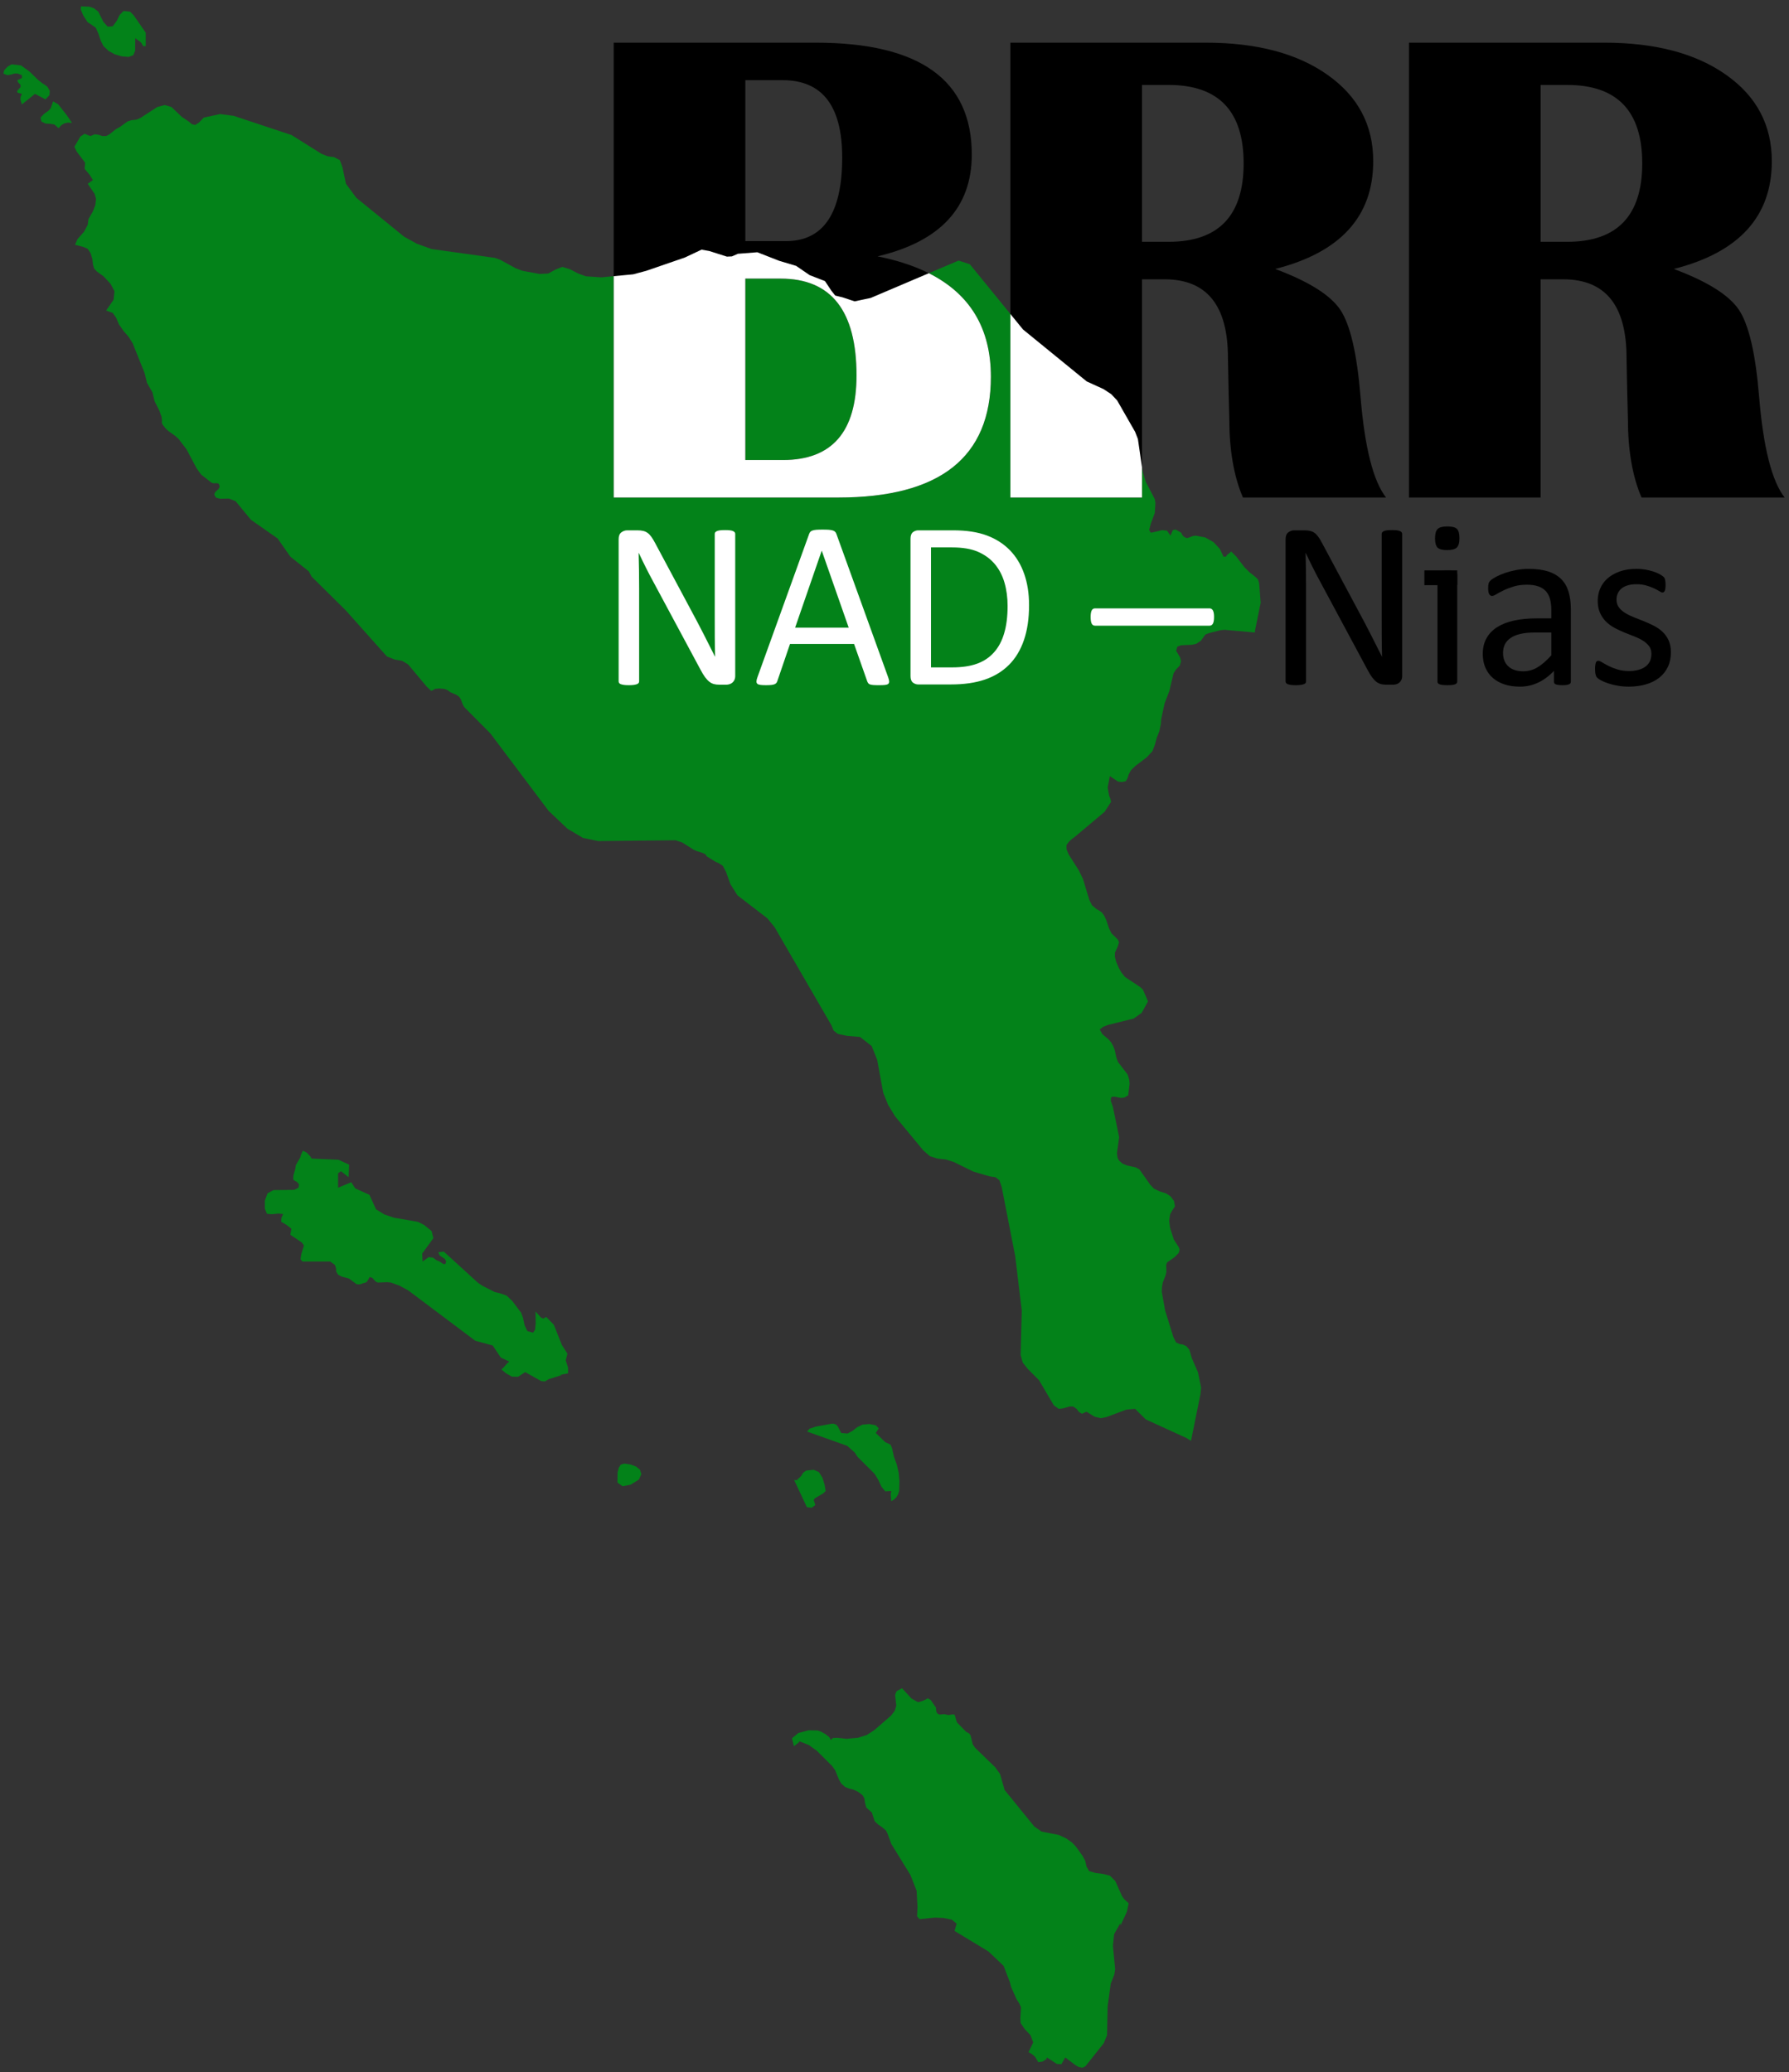
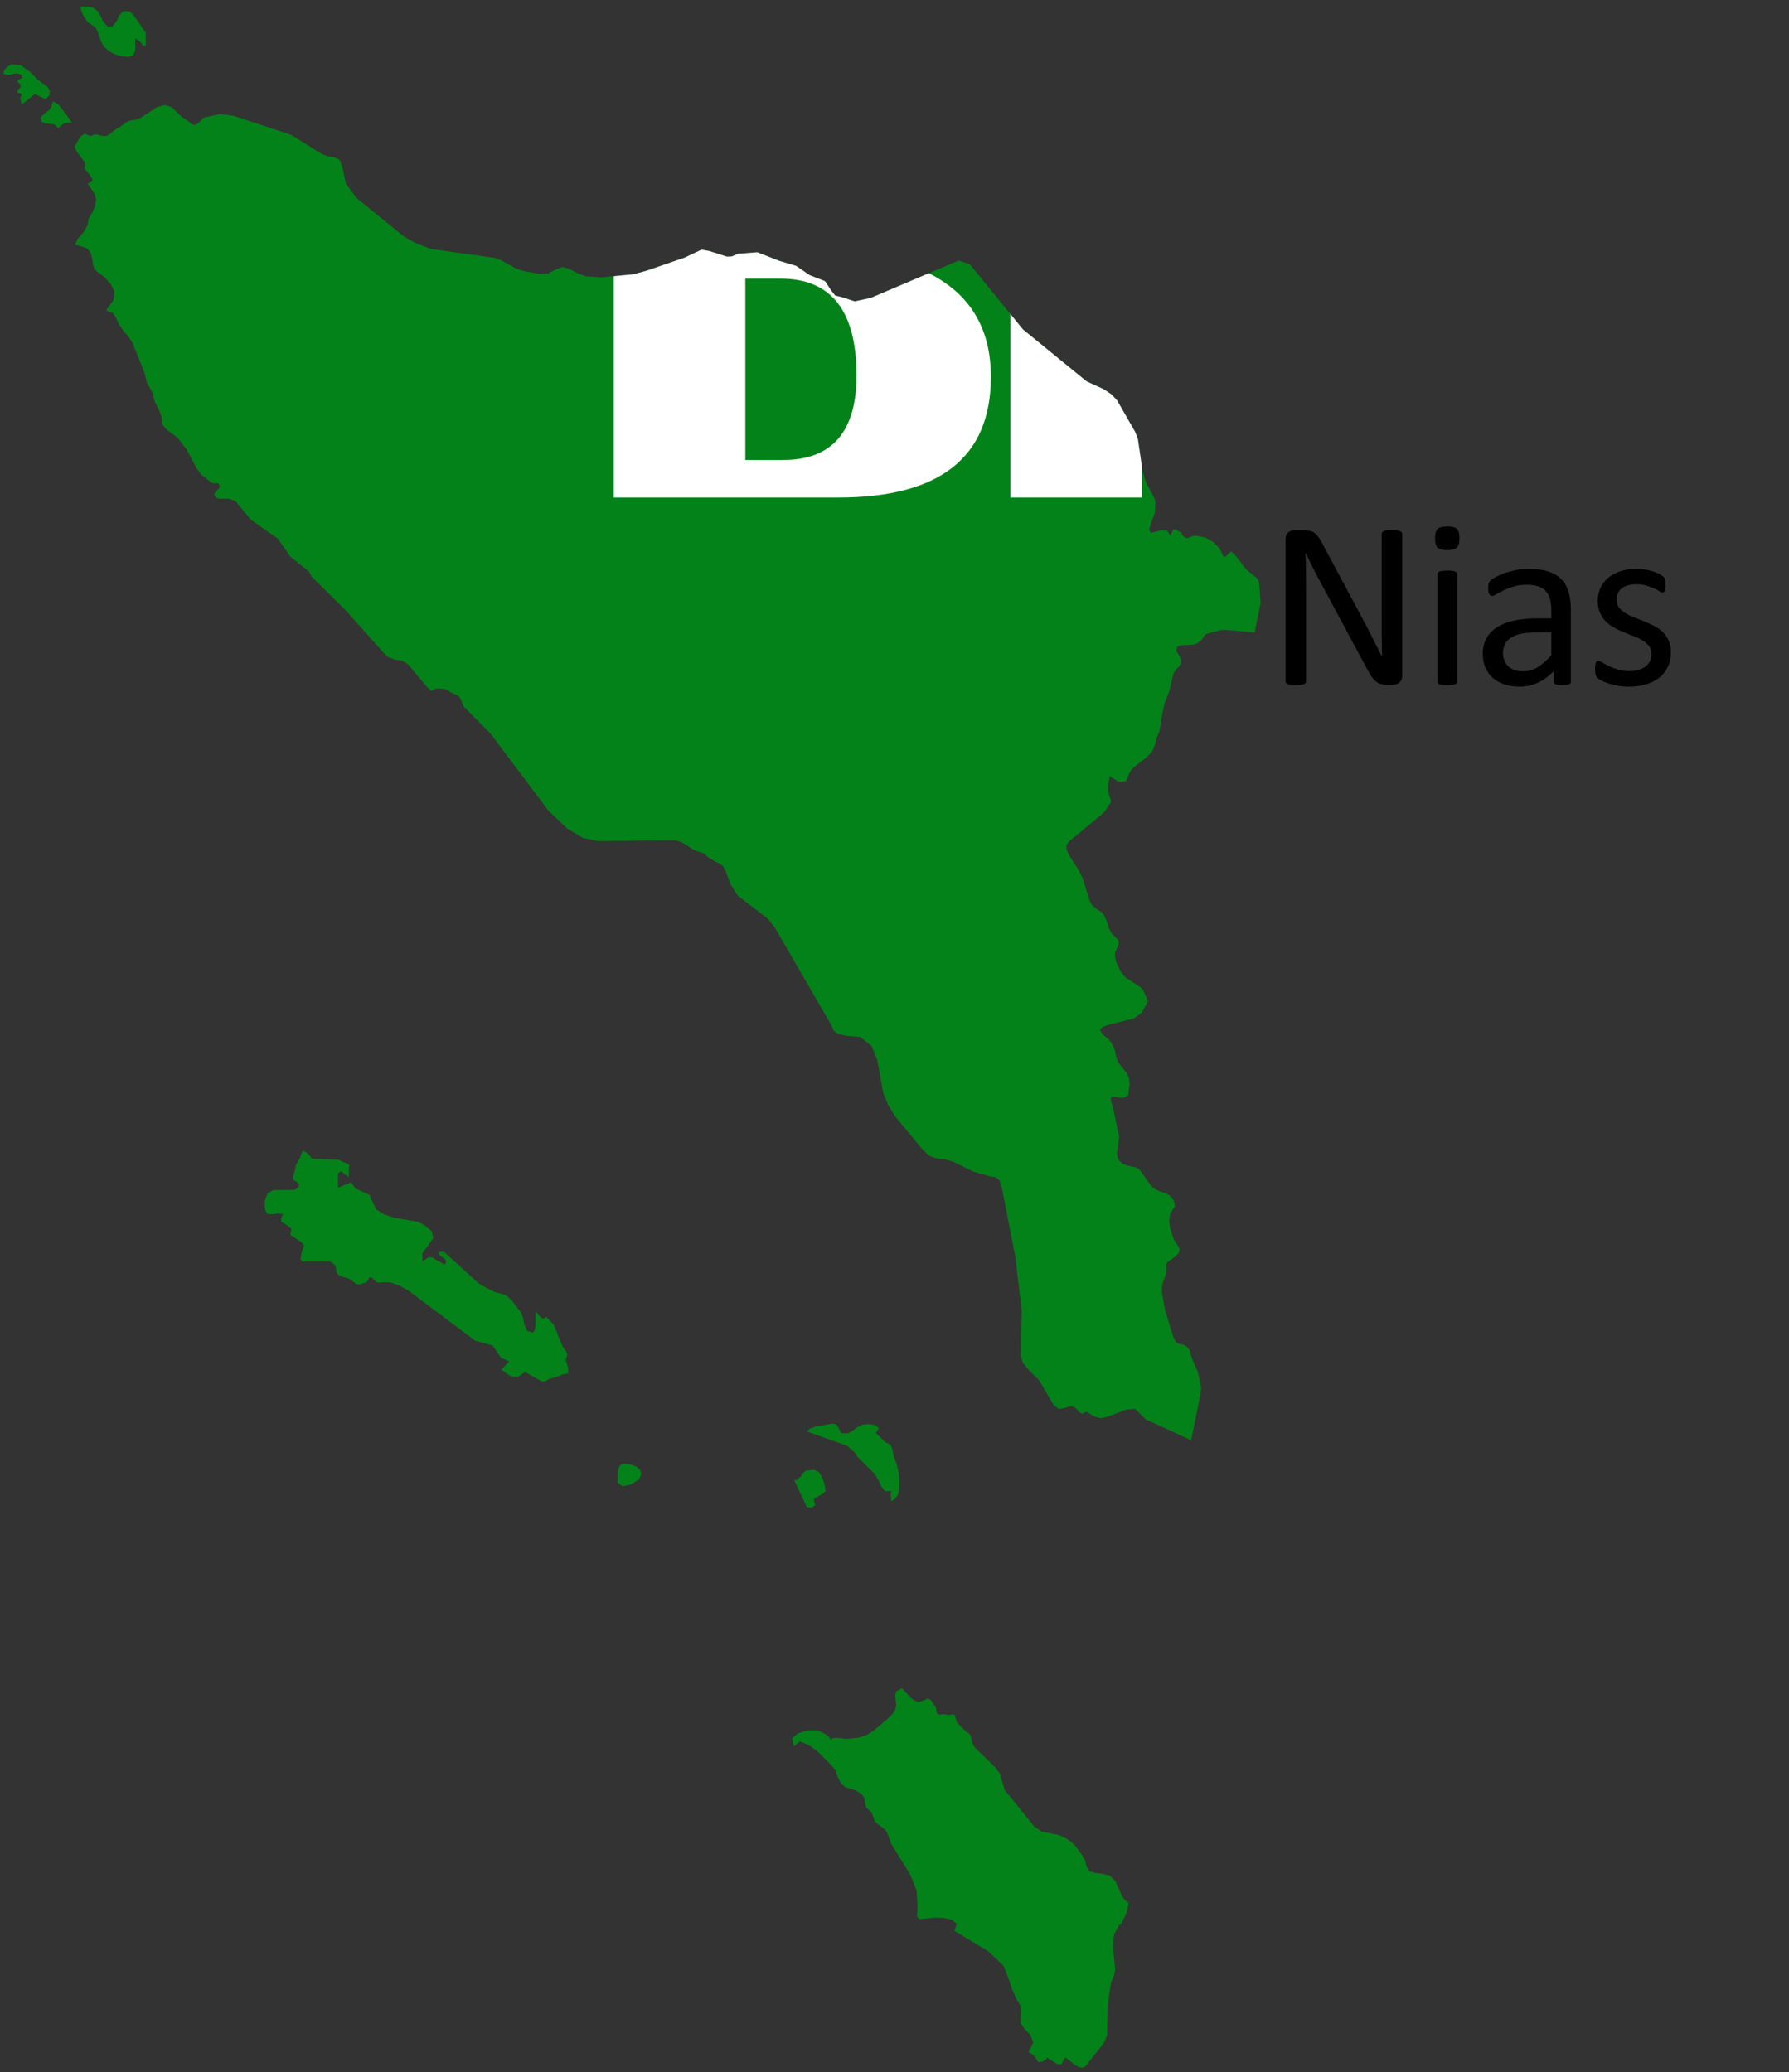
<svg xmlns="http://www.w3.org/2000/svg" xml:space="preserve" width="164mm" height="190mm" version="1.1" style="shape-rendering:geometricPrecision; text-rendering:geometricPrecision; image-rendering:optimizeQuality; fill-rule:evenodd; clip-rule:evenodd" viewBox="0 0 16400 19000">
  <rect x="0" y="0" width="16400" height="19000" fill="#333333" stroke="none" />
  <defs>
    <style type="text/css">
   
    .fil4 {fill:black}
    .fil2 {fill:white}
    .fil1 {fill:black;fill-rule:nonzero}
    .fil0 {fill:#038219;fill-rule:nonzero}
    .fil3 {fill:white;fill-rule:nonzero}
   
  </style>
  </defs>
  <g id="Layer_x0020_1">
    <path class="fil0" d="M10308.85 17415.84l37.84 35.08 -16.99 79.26 -58.72 125.85 0 -23.63 -57.64 101.16 -10.94 107.91 20.4 213.04 -7.74 49.9 -32.75 83.43 -28.31 207.35 -5.52 265.36 -30.73 73.8 -166.08 209.1 -27.49 14.62 -35.49 -6.12 -31.62 -18.39 -91.83 -69.38 -35.55 62.2 -41.9 -2.86 -91.17 -59.34 -4.04 15.52 -35.05 22.35 -39.54 5.9 -28.13 -47.93 -20.1 -18.61 -23.15 -16.01 -18.07 -9.38 42.98 -89.37 -24.91 -66.51 -52.5 -55.41 -37.93 -55.8 -2.46 -44.52 5.96 -99.16 -16.41 -37.63 -24.07 -36.11 -51.63 -116.92 -9.45 -39.66 -58.52 -151.07 -138.89 -131.57 -310.31 -188.1 19.43 -66.11 -44.12 -36.79 -77.38 -15.95 -78.71 -3.28 -139.89 14.21 -23.03 -25.37 4.16 -85.17 -8.06 -150.01 -56.86 -144.48 -175.62 -285.48 -33.54 -92.41 -14 -28.05 -33.27 -29.55 -38.86 -26.69 -32.57 -31.09 -25.57 -79.49 -51.03 -45.11 -11.47 -41.78 -6.58 -43.56 -15.83 -27.63 -23.52 -18.8 -26.31 -17.31 -35.94 -16.18 -36.11 -8.59 -37.05 -13.96 -37.26 -33.31 -20.28 -35.28 -34.82 -85.15 -27.25 -38.51 -140.24 -140.33 -74.61 -53.44 -88.01 -34.81 0 8.12 -48.2 37.88 -17.47 -72.71 59.11 -49.02 93.45 -24.33 83.47 1.74 31.29 11.87 39.53 21.89 35 27.13 14.64 26.49 17.27 -18.35 41.33 -1.8 86.03 9.16 105.86 -10.04 77.39 -24.51 68.84 -44.26 154.04 -133.3 34.13 -44.26 14.46 -47.72 -10.74 -97.87 12.92 -34.55 50.5 -27.39 87.21 94.83 60.32 33.89 55.9 -18.12 32.66 -18.19 26.66 15.35 48.18 69.16 3.42 37.63 9.63 17.31 19.7 9.88 44.64 -3.98 36.79 8.32 39.86 -6.34 16.38 3.04 5.16 12.29 12.97 46.85 5.94 13.15 83.49 85.61 25.69 12.88 13.9 18.39 19.23 81.49 22.29 32.57 184.26 178.68 44.44 61.95 41.59 146.03 271.62 334.56 67.18 47.05 157.38 30.91 67.76 31.07 55.28 39.18 35.4 37.67 59.1 82.31 26.05 48.2 10.62 49.9 24.13 42.89 58.14 17.33 70.56 8.98 62.03 15.33 49.57 49.89 62.51 139.71 22.16 29.29zm-9117.41 -17309.43l33.52 33.27 111.04 160.05 0 123.27 -24.15 0 -12.03 -23.21 -13.78 -16.39 -46.5 -33.09 -0.56 114.94 -17.18 40.96 -42.52 15.76 -63.54 -5.46 -62 -17.74 -56.78 -30.66 -48.22 -45.11 -25.03 -49.66 -21.47 -64.42 -24.95 -55.6 -74.9 -50.78 -38.42 -58.9 -24.63 -58.64 3.71 -26.93 76.02 3.48 41.04 13.77 40.47 31.09 46.42 92.67 40.15 45.74 46.74 -4.17 35.85 -48.83 26.95 -54.5 35.37 -36.38 59.38 5.47zm-798.6 655.31l41.28 33.51 22.4 38.05 -3.48 39.42 -36.19 38.53 -96.31 -50.58 -119.91 96.82 -13.52 -45.56 0.86 -19.93 12.66 -31.33 -36.67 -9.38 -8.62 -12.02 11.16 -16.89 21.97 -23.21 -0.5 -22.79 -21.47 -19.9 -8.24 -19.49 42.37 -21.43 0 -26.49 -41.89 -15.76 -29.85 1.5 -26.93 8.74 -33.89 5.52 -36.68 -13.6 6.83 -31.09 31.91 -33.51 36.11 -20.79 85.83 9.44 79.63 57.78 75.47 73.55 69.68 55.16 -24.01 -24.27zm219.14 294.48l48.16 70.51 -37.3 -2.66 -32.15 6.82 -28.61 17.07 -24.77 27.13 -38.59 -33.46 -40.46 -6.84 -40.47 -1.98 -37.91 -18.13 -8.51 -35.93 31.78 -34.13 41.33 -29.79 20.61 -22.33 21.28 -63.06 46.72 26.49 78.89 100.29zm4589.61 11355.79l-15.59 60.64 21.49 67.02 0 52.32 -79.89 14.65 25.69 0 -123.93 38.97 -34.33 20.35 -33.63 -2.86 -147.07 -82.53 -65.43 42.93 -56.78 -1.54 -49.89 -28.25 -46.5 -37.41 18.37 -16 34.39 -39.42 19.49 -16.62 -77.39 -37.24 -73.99 -110.54 -159.49 -43.13 -614.22 -461.31 -81.13 -44.43 -78.95 -28.25 -32.63 -3.28 -87.75 3.28 -19.31 -9.43 -30.67 -33.71 -24.07 -7.26 -13.52 25.21 -11.49 17.31 -10.3 7.88 -26.69 6.76 -26.63 10.3 -30.09 -1.54 -70.38 -51.89 -68.15 -18.79 -31.89 -16.89 -17.19 -28.67 -1.5 -30.23 -10.6 -30.65 -43.02 -31.11 -253.83 0 -18.36 -20.97 7.44 -47.71 24.07 -78.21 -18.99 -27.37 -105.49 -70.93 9.24 -55.8 -45 -35.25 -47.97 -28.23 1.74 -35.27 15.46 -35.91 -43.01 -4.17 -62.19 6.15 -43.13 -4.41 -18.87 -46.85 0 -73.37 24.25 -66.96 54.06 -29.55 189.85 -2.22 39.85 -19.69 5.14 -30.65 -17.18 -20.79 -23.77 -13.78 -12.41 -9.25 1.55 -37.61 17.68 -61.12 4.9 -33.71 40.48 -70.51 7.7 -27.11 16.39 -34.81 35.23 17.51 33.51 35.67 10.94 18.81 246.45 10.98 98.18 45.11 -5.17 114.95 -69.2 -54.56 -27.61 18.44 0.38 132.43 120.46 -50.32 36.98 56.66 129.72 58.7 60.44 132.63 76.03 47.12 88.37 30.21 219.14 37.67 57.36 28.69 68.82 56.22 16.13 65.04 -102.46 140.75 3.48 73.35 55.92 -40.27 39.1 4.42 30.59 22.53 30.71 13.32 32.09 21.73 19.93 2.36 8.18 -24.09 -11.78 -23.21 -48.9 -33.69 -11.54 -28.49 50.19 -5.64 310.69 283.74 41.22 28.67 115.92 58.9 47.6 10.92 60.34 21.05 51.56 49.28 81.86 108.36 16.81 45.73 13.79 66.35 26.06 55.6 52.5 14.9 18.07 -27.13 5.96 -55.6 -1.68 -111.9 49.96 56.04 23.15 9.45 25.07 -15.15 69.7 71.19 73.67 185.62 51.14 80.37zm2992.94 943.65l26.92 73.53 16.89 73.99 7 78.82 -2.72 88.94 -9.68 30.41 -15.21 25.81 -20.6 20.6 -26.81 17.33 -5.11 -65.48 5.11 -28.67 -55 3.28 -35.32 -43.56 -29.35 -63.32 -34.37 -55.16 -155.71 -155.22 -24.95 -38.55 -68.53 -61.5 -368.65 -131.39 23.29 -26.25 55.72 -18.6 147.33 -26.93 16.57 0 23.91 8.56 15.06 16.39 31.11 60.18 57.96 4.84 44.74 -23.65 43.02 -33.51 48.71 -24.25 63.25 -5.54 58.4 11.18 28.11 27.81 -27.23 43.12 85.75 83.23 49.35 23.65 13.89 31.97 17.15 77.94zm-2413.04 72.23l49.02 18.39 36.25 29.53 12.29 40.33 -22.27 49.92 -76.97 47.28 -72.79 13.58 -46.87 -33.75 0.94 -93.03 11.98 -44.44 17.87 -27.19 32.89 -9.18 57.66 8.56zm1787.39 243.05l-22.4 21.64 -76.59 44.88 -10.39 15.59 14.67 46.41 -32.65 24.51 -44.76 -4.84 -117.34 -250.47 22.71 3.96 41.51 -38.53 18.75 -30.41 27.43 -20.17 69.68 -7.2 48.24 21.66 32.21 52.5 19.49 63.75 9.44 56.72zm3349.23 -460.27l-41.39 -25.57 -373.76 -171.04 -97.49 -96.49 -79.43 6.76 -184.14 68.77 -50.28 10.04 -56.78 -13.35 -75.09 -45.97 -41.33 18.8 -27.51 -16.62 -22.95 -29.55 -30.41 -20.37 -30.35 -0.86 -62.01 17.75 -39.65 4.78 -45.56 -33.27 -135.1 -229.68 -104.34 -104.84 -45.36 -57.14 -18.98 -68.77 10.36 -408.3 -60.2 -499.42 -123.94 -634.28 -21.79 -61.92 -35.05 -26.51 -54.24 -7.89 -148.34 -43.57 -178.62 -87.55 -73.23 -23.23 -78.14 -8.8 -68.95 -22.09 -60.26 -52.76 -257.31 -310.87 -65.34 -106.88 -44.82 -111.88 -54.98 -300.15 -50.78 -126.96 -106.73 -83.41 -119.05 -9.88 -84.95 -18.43 -38.67 -31.09 -18.67 -46.36 -520.88 -899.46 -66.29 -81.87 -274.99 -211.25 -64.37 -102.28 -40.15 -112.28 -30.17 -56.54 -36.91 -24.07 -24.71 -10.06 -84.59 -51.64 -13.79 -20.84 -32.69 -14.21 -39.53 -11.36 -34.45 -14.89 -105.32 -66.78 -61.62 -20.17 -707.51 7.44 -140.75 -29.11 -142.19 -84.27 -173.35 -164.48 -532.42 -708.43 -239.13 -240.86 -13.78 -23.21 -19.85 -51.88 -14.59 -21.67 -24.15 -16.44 -55.03 -23.83 -26.95 -19.93 -28.17 -10.54 -44.14 -4.16 -41.87 3.1 -18.07 11.6 -17.51 6.76 -40.15 -37.85 -171.28 -204.49 -54.8 -32.89 -66.49 -11.11 -73.1 -28.93 -375.65 -421.03 -314.9 -311.37 -24.58 -47.03 -169.86 -135.53 -116.75 -166.84 -244.32 -170.98 -140.95 -170.98 -61.88 -24.07 -80.37 1.74 -37.86 -10.06 -16 -29.17 8.3 -20.55 34.07 -32.19 8.01 -20.81 -9.37 -25.63 -20.66 -4.78 -24.95 2 -19.55 -5.72 -95.77 -74.47 -41.34 -57.34 -91.71 -173.16 -72.99 -95.69 -29.73 -27.13 -66.04 -47.54 -24.33 -22.97 -28.41 -36.17 -6.02 -17.69 1.74 -17.74 -4.28 -35.7 -18.93 -53.2 -44.82 -89.11 -19.74 -80.99 -49.96 -86.95 -21.47 -89.55 -109.36 -272.58 -35.23 -56.92 -50.84 -59.32 -40.95 -59.58 -24.33 -58.02 -31.85 -45.31 -60.38 -21.67 68.32 -98.54 8.56 -78.14 -36.35 -68.09 -64.54 -69.18 -59.64 -43.14 -25.89 -26.93 -10.87 -37.67 -5.76 -50.96 -15.7 -52.38 -26.69 -40.47 -36.94 -16.45 -79.3 -21.03 22.4 -52.07 59.27 -66.59 34.57 -64.56 6.82 -52.12 40.21 -70.06 22.59 -58.22 6.64 -56.72 -13.64 -47.3 -62.62 -91.29 47.53 -34.58 -30.29 -47.97 -45.67 -54.92 4.28 -56.28 -75.65 -99.86 -22.53 -45.05 54.56 -94.84 39.34 -25.21 52.5 20.87 41.29 -16.47 35.05 5.29 32.77 11.18 35.38 0 30.17 -15.58 58.52 -46.86 38.15 -21.05 68.85 -50.08 35.05 -11.42 48.04 -5.7 36.19 -15.53 154.03 -100.03 67.15 -18.19 62.88 18.19 96.37 91.91 60.83 40.09 29.53 25.37 30.05 7.46 35.31 -21.9 43.99 -45.76 149.64 -32.39 124.8 16.21 530.95 176.44 272.76 171.04 55.98 22.71 60.26 8.56 52.68 26.95 24.14 65.04 32.4 152.36 94.77 128.28 438.84 357.11 116.74 64.34 134.48 48.42 579.17 80.81 47.3 16.38 142.61 77.95 62.5 24.09 156.57 29.09 80.69 -3.72 67.09 -36.3 62.86 -24.52 70.56 21.66 73.13 38.3 71.42 26.07 142 9.86 292.32 -27.81 121.02 -32.63 353.25 -121.7 152.43 -71.83 71.37 12.66 161.23 51.26 45.36 -1.98 55.06 -24.07 178.24 -14.02 200.15 78.37 155.58 46.43 124.38 85.15 140.01 54.3 58.84 88.43 34.87 44.26 67.65 16.45 110.66 36.73 147.45 -31.27 805.33 -342.64 103.57 34.13 486.99 597.53 584.07 476.39 154.3 70.5 70.38 46.18 54.18 57.4 165.08 288.52 25.39 65.49 42.75 294.48 29.47 98.3 82.11 157.63 6.28 36.13 -6.02 91.72 -36.19 97.19 -15.21 58.28 15.21 25.81 103.58 -23.89 44.51 4.4 32.27 45.76 20.97 -50.16 25.95 -5.9 51.64 29.79 10.24 21.05 14.09 15.76 23.71 11.35 15.5 -1.3 41.4 -16.45 27.49 -4.14 86.95 16.45 75.64 42.69 57.98 61.74 34.14 72.01 22.34 0 10.61 -16.65 23.83 -17.5 13.52 -13.77 46.8 46.86 76.02 99.17 47.92 47.04 49.9 39.23 25.45 24.51 10.66 34.99 13.79 178.69 -51.94 255.51 -0.7 16.82 -12.65 -0.88 -266.31 -23.38 -35.43 3.46 -109.98 27.63 -30.59 12.66 -40.1 56.28 -42.95 28.25 -39.22 8.74 -101.03 4.41 -33.09 13.58 -10.61 37.43 37.11 62.81 7.57 33.33 -11.23 38.91 -33.45 35.05 -24.39 36.82 -37.97 161.8 -43.7 113.14 -31.65 146.71 -2.18 39.21 -14.2 69.59 -24.03 60.7 -16.45 61.92 -22.89 59.78 -51.75 56.46 -105.26 79.95 -39.67 38.53 -21.21 39.42 -11.01 35.25 -16.3 26.67 -35.99 7.22 -34.72 -4.6 -74.64 -49.66 -19.69 105.08 13.1 73.1 11.31 29.8 6.26 28.67 -59.08 90.85 -276.56 232.3 -28.55 21.23 -21.71 20.79 -22.22 29.61 0 39.83 19.68 46.62 93.28 146.71 37.91 78.15 58.66 193.12 24.13 48.34 40.65 34.21 27.99 16.39 23.95 17.49 19.87 28.49 19.31 42.01 24 71.87 22.29 46.17 58.58 57.6 11.19 25.39 -11.19 36.8 -26.19 57.54 -0.8 37.05 12.11 47.72 24.01 55.8 24.14 42.25 32.64 40.95 137.46 90.88 26.81 24.69 46.62 107.73 -58.22 105.76 -73.73 52.14 -232.98 57.52 -46.86 18.01 -30.77 24.27 23.33 42.07 59.4 50.58 23.15 27.81 18.73 33.89 13.84 37.47 13.53 64.55 15.26 41.21 87.95 114.7 14.47 44.86 4.34 39.23 -13.16 107.92 -37.18 20.61 -29.53 2.6 -57.92 -11.17 -24.69 0.86 -9 12.05 -0.8 26.51 18.63 53 57.76 278.28 -19.99 146.21 5.46 43.13 13.37 24.95 30.33 27.63 43.69 18.37 79.81 17.5 32.41 17.55 100.6 142.31 33.33 35.01 53.56 25.19 58.08 18.63 39.35 25.39 32.45 42.87 9.07 50.14 -24.45 36.57 -19.63 35.5 -9.1 58.64 8.06 65.24 34.25 107.12 46.62 72.66 6.94 21.23 -8.18 29.79 -36.69 37.86 -70.01 49.27 -8.24 23.39 1.8 62.62 -6.2 29.11 -26.63 68.59 -7.32 40.27 -2.18 44.88 30.23 169.68 76.14 245.89 25.07 49.21 31.03 14.27 32.47 5.46 30.9 14.89 27.06 32.15 23.65 80.63 54.68 124.3 29.47 142.31 -6.4 61.76 -86.19 425.61 -0.12 0.86z" />
-     <path class="fil1" d="M5625.86 4561.7l0 -4170.48 1850.76 0c954.57,0 1431.85,341.81 1431.85,1025.43 0,485.62 -287.62,797.2 -863.9,933.72 692.99,138.6 1038.97,506.46 1038.97,1104.62 0,737.81 -466.86,1106.71 -1399.54,1106.71l-2058.14 0zm1206.75 -343.89l344.93 0c449.15,0 674.24,-258.44 674.24,-775.32 0,-591.92 -231.35,-887.87 -695.08,-887.87l-324.09 0 0 1663.19zm0 -2007.08l372.03 0c343.89,0 515.84,-255.32 515.84,-766.99 0,-472.07 -182.37,-708.62 -546.06,-708.62l-341.81 0 0 1475.61zm2429.5 2350.97l0 -4170.48 1790.33 0c465.81,0 838.88,97.96 1117.12,294.92 279.29,196.95 418.93,460.6 418.93,791.99 0,505.42 -299.08,835.76 -898.29,987.91 307.42,114.63 506.46,239.68 597.12,375.16 90.66,136.51 152.15,401.2 184.45,793.03 38.56,467.9 116.72,777.41 234.48,927.47l-1312.01 0c-83.36,-192.79 -125.05,-434.55 -125.05,-723.22l-6.25 -246.97 -6.25 -310.55c0,-480.41 -193.83,-720.09 -580.45,-720.09l-207.38 0 0 2000.83 -1206.75 0zm1206.75 -2344.72l243.85 0c458.52,0 687.79,-239.68 687.79,-719.05 0,-479.36 -229.27,-719.05 -687.79,-719.05l-243.85 0 0 1438.1zm2447.21 2344.72l0 -4170.48 1790.33 0c465.81,0 838.88,97.96 1117.12,294.92 279.29,196.95 418.93,460.6 418.93,791.99 0,505.42 -299.08,835.76 -898.29,987.91 307.42,114.63 506.46,239.68 597.12,375.16 90.66,136.51 152.15,401.2 184.45,793.03 38.56,467.9 116.72,777.41 234.48,927.47l-1312.01 0c-83.36,-192.79 -125.05,-434.55 -125.05,-723.22l-6.25 -246.97 -6.25 -310.55c0,-480.41 -193.83,-720.09 -580.45,-720.09l-207.38 0 0 2000.83 -1206.75 0zm1206.75 -2344.72l243.85 0c458.52,0 687.79,-239.68 687.79,-719.05 0,-479.36 -229.27,-719.05 -687.79,-719.05l-243.85 0 0 1438.1z" />
    <path class="fil2" d="M5625.86 4561.7l0 -2029.49 178.66 -16.99 121.02 -32.63 353.25 -121.71 152.43 -71.82 71.37 12.66 161.23 51.26 45.36 -1.98 55.06 -24.07 178.24 -14.02 200.15 78.37 155.58 46.43 124.38 85.15 140.01 54.3 58.84 88.44 34.87 44.25 67.65 16.45 110.66 36.73 147.45 -31.27 532.77 -226.68c379.24,190.85 568.71,507.32 568.71,949.91 0,737.81 -466.86,1106.71 -1399.54,1106.71l-2058.15 0zm3636.25 -1683.07l115.85 142.15 584.07 476.39 154.3 70.5 70.38 46.18 54.18 57.4 165.08 288.52 25.38 65.49 37.52 258.35 0 278.09 -1206.76 0 0 -1683.07zm-2429.5 1339.18l344.94 0c449.15,0 674.24,-258.45 674.24,-775.33 0,-591.92 -231.35,-887.87 -695.08,-887.87l-324.1 0 0 1663.2z" />
    <g id="_2111869128192">
-       <path class="fil3" d="M6739.9 6197.01c0,14.53 -2.61,27.2 -7.45,37.26 -4.85,10.07 -11.18,18.64 -19.01,24.97 -7.82,6.71 -16.77,11.18 -26.46,14.16 -10.06,2.99 -19.75,4.48 -29.44,4.48l-62.23 0c-19.38,0 -36.52,-1.87 -51.43,-5.97 -14.53,-4.1 -28.32,-11.18 -41.74,-21.61 -13.04,-10.44 -26.46,-24.6 -39.5,-42.48 -13.04,-17.89 -27.21,-41.37 -42.11,-69.69l-431.55 -803.84c-22.73,-41.36 -45.46,-84.96 -68.19,-130.43 -23.11,-45.46 -44.35,-89.81 -64.1,-132.67l-2.24 0c1.49,52.17 2.61,105.84 3.36,160.62 0.74,54.41 1.11,108.82 1.11,162.48l0 853.03c0,5.21 -1.49,10.06 -4.47,14.9 -3.35,4.48 -8.57,8.2 -15.65,10.81 -7.45,2.61 -16.77,4.85 -28.69,6.71 -11.93,1.86 -27.21,2.61 -45.47,2.61 -18.63,0 -33.91,-0.75 -45.84,-2.61 -11.92,-1.86 -21.24,-4.1 -27.95,-6.71 -7.08,-2.61 -11.92,-6.33 -15.28,-10.81 -2.98,-4.84 -4.47,-9.69 -4.47,-14.9l0 -1303.95c0,-29.07 8.2,-49.94 24.97,-62.24 16.4,-12.29 34.29,-18.63 54.04,-18.63l92.42 0c21.61,0 39.87,1.86 54.41,5.59 14.9,3.35 27.95,9.69 39.5,17.89 11.55,8.2 23.1,20.12 33.91,35.03 10.81,14.91 22.36,33.54 34.29,56.27l331.67 620.11c20.49,38.01 40.24,74.91 59.25,111.06 19.01,36.14 37.64,71.55 55.15,106.58 17.52,34.66 35.03,69.31 52.18,103.23 17.51,33.54 34.28,67.82 51.42,102.11l1.12 0c-1.49,-57.77 -2.61,-117.39 -2.98,-179.63 -0.37,-62.23 -0.37,-122.23 -0.37,-179.62l0 -765.82c0,-5.22 1.49,-10.07 4.47,-14.17 3.35,-4.47 8.57,-8.19 15.65,-11.55 7.46,-3.35 17.14,-5.59 28.7,-7.08 11.92,-1.49 27.57,-2.24 46.95,-2.24 16.77,0 31.31,0.75 43.6,2.24 12.3,1.49 21.99,3.73 28.7,7.08 7.08,3.36 11.92,7.08 15.28,11.55 2.98,4.1 4.47,8.95 4.47,14.17l0 1301.71zm1401.79 12.3c5.59,16.02 8.95,28.69 9.32,38.75 0.37,9.69 -2.61,17.15 -8.2,22.36 -5.96,4.85 -15.65,8.2 -29.07,9.69 -13.41,1.49 -31.3,2.24 -54.03,2.24 -22.36,0 -40.62,-0.37 -54.04,-1.49 -13.41,-1.12 -23.48,-2.98 -30.56,-5.59 -7.08,-2.61 -11.92,-5.97 -15.28,-10.44 -3.35,-4.47 -6.33,-9.69 -9.31,-16.39l-121.12 -343.97 -587.32 0 -115.89 339.49c-2.24,6.71 -4.85,12.3 -8.58,17.15 -3.72,4.84 -8.94,8.57 -16.02,11.92 -6.71,3.36 -16.77,5.59 -29.44,7.08 -12.67,1.49 -29.07,2.24 -49.56,2.24 -21.25,0 -38.39,-0.75 -51.8,-2.61 -13.42,-1.86 -23.11,-5.22 -28.33,-10.44 -5.59,-5.21 -8.2,-12.67 -7.82,-22.36 0.37,-10.06 3.35,-22.73 9.31,-38.75l473.66 -1312.89c2.98,-8.2 7.08,-14.91 11.55,-19.76 4.85,-5.21 11.55,-9.31 20.87,-11.92 8.94,-2.98 20.5,-5.22 35.03,-6.34 14.16,-1.11 32.05,-1.49 54.04,-1.49 23.1,0 42.48,0.38 57.76,1.49 15.28,1.12 27.58,3.36 36.89,6.34 9.69,2.61 16.77,7.08 21.99,12.3 5.22,5.59 9.32,12.29 11.93,20.12l474.02 1313.27zm-608.18 -1158.99l-1.12 0 -243.35 704.34 491.17 0 -246.7 -704.34zm1900.04 497.88c0,122.23 -15.65,229.19 -46.96,320.49 -31.3,91.68 -77.14,167.33 -137.14,227.33 -60,60 -133.78,105.09 -220.99,134.9 -87.57,29.81 -191.55,44.72 -312.29,44.72l-299.25 0c-16.77,0 -32.79,-5.59 -47.7,-16.77 -14.9,-11.55 -22.36,-31.3 -22.36,-59.63l0 -1260.34c0,-28.33 7.46,-48.08 22.36,-59.63 14.91,-11.18 30.93,-16.77 47.7,-16.77l319.75 0c122.6,0 225.83,15.65 310.43,47.33 84.22,31.68 155.02,77.51 212.41,136.77 57.02,59.25 100.25,131.17 129.69,215.77 29.44,84.22 44.35,179.62 44.35,285.83zm-196.77 8.2c0,-76.4 -9.31,-147.57 -28.32,-213.54 -19.01,-65.96 -48.82,-122.98 -89.07,-171.05 -40.62,-48.07 -91.67,-85.34 -153.91,-112.54 -61.86,-26.83 -141.61,-40.25 -239.25,-40.25l-191.55 0 0 1100.1 193.42 0c90.55,0 166.58,-11.18 228.81,-33.91 61.86,-22.36 113.66,-57.02 155.03,-103.6 41.74,-46.58 73.04,-105.09 93.54,-175.53 20.87,-70.06 31.3,-153.53 31.3,-249.68zm1892.59 100.25c0,27.95 -3.36,48.07 -10.44,61.11 -6.71,12.67 -17.14,19.01 -30.93,19.01l-1049.79 0c-13.79,0 -23.85,-6.34 -30.56,-19.01 -6.34,-13.04 -9.69,-33.16 -9.69,-61.11 0,-26.84 3.35,-46.59 9.69,-59.63 6.71,-12.67 16.77,-19.01 30.56,-19.01l1049.79 0c6.34,0 12.3,1.49 17.89,4.85 5.59,3.35 9.69,8.2 13.04,14.16 3.36,6.34 5.96,14.53 7.83,24.22 1.86,9.69 2.61,21.62 2.61,35.41z" />
      <path class="fil1" d="M12853.88 6197.01c0,14.53 -2.61,27.2 -7.45,37.26 -4.85,10.07 -11.18,18.64 -19.01,24.97 -7.82,6.71 -16.77,11.18 -26.46,14.16 -10.06,2.99 -19.75,4.48 -29.44,4.48l-62.23 0c-19.38,0 -36.52,-1.87 -51.43,-5.97 -14.53,-4.1 -28.32,-11.18 -41.74,-21.61 -13.04,-10.44 -26.46,-24.6 -39.5,-42.48 -13.04,-17.89 -27.21,-41.37 -42.11,-69.69l-431.55 -803.84c-22.73,-41.36 -45.46,-84.96 -68.19,-130.43 -23.11,-45.46 -44.35,-89.81 -64.1,-132.67l-2.24 0c1.49,52.17 2.61,105.84 3.36,160.62 0.74,54.41 1.11,108.82 1.11,162.48l0 853.03c0,5.21 -1.49,10.06 -4.47,14.9 -3.35,4.48 -8.57,8.2 -15.65,10.81 -7.45,2.61 -16.77,4.85 -28.69,6.71 -11.93,1.86 -27.21,2.61 -45.47,2.61 -18.63,0 -33.91,-0.75 -45.84,-2.61 -11.92,-1.86 -21.24,-4.1 -27.95,-6.71 -7.08,-2.61 -11.92,-6.33 -15.28,-10.81 -2.98,-4.84 -4.47,-9.69 -4.47,-14.9l0 -1303.95c0,-29.07 8.2,-49.94 24.97,-62.24 16.4,-12.29 34.29,-18.63 54.04,-18.63l92.42 0c21.61,0 39.87,1.86 54.41,5.59 14.9,3.35 27.95,9.69 39.5,17.89 11.55,8.2 23.1,20.12 33.91,35.03 10.81,14.91 22.36,33.54 34.29,56.27l331.67 620.11c20.49,38.01 40.24,74.91 59.25,111.06 19.01,36.14 37.64,71.55 55.15,106.58 17.52,34.66 35.03,69.31 52.18,103.23 17.51,33.54 34.28,67.82 51.42,102.11l1.12 0c-1.49,-57.77 -2.61,-117.39 -2.98,-179.63 -0.37,-62.23 -0.37,-122.23 -0.37,-179.62l0 -765.82c0,-5.22 1.49,-10.07 4.47,-14.17 3.35,-4.47 8.57,-8.19 15.65,-11.55 7.46,-3.35 17.14,-5.59 28.7,-7.08 11.92,-1.49 27.57,-2.24 46.95,-2.24 16.77,0 31.31,0.75 43.6,2.24 12.3,1.49 21.99,3.73 28.7,7.08 7.08,3.36 11.92,7.08 15.28,11.55 2.98,4.1 4.47,8.95 4.47,14.17l0 1301.71zm504.79 51.43c0,5.96 -1.49,10.8 -4.47,14.9 -2.98,3.73 -7.45,7.46 -14.16,10.44 -6.71,2.61 -15.65,4.84 -27.58,6.33 -11.55,1.49 -26.46,2.24 -44.72,2.24 -17.88,0 -32.42,-0.75 -43.97,-2.24 -11.93,-1.49 -21.24,-3.72 -27.95,-6.33 -7.08,-2.98 -11.93,-6.71 -14.53,-10.44 -2.61,-4.1 -3.73,-8.94 -3.73,-14.9l0 -983.09c0,-5.22 1.12,-10.06 3.73,-14.16 2.6,-4.47 7.45,-8.2 14.53,-11.18 6.71,-2.61 16.02,-4.85 27.95,-6.34 11.55,-1.49 26.09,-2.23 43.97,-2.23 18.26,0 33.17,0.74 44.72,2.23 11.93,1.49 20.87,3.73 27.58,6.34 6.71,2.98 11.18,6.71 14.16,11.18 2.98,4.1 4.47,8.94 4.47,14.16l0 983.09zm20.13 -1314.39c0,42.49 -8.2,71.18 -24.23,86.46 -16.02,15.28 -45.46,23.11 -88.69,23.11 -42.48,0 -71.55,-7.46 -87.2,-22.36 -15.66,-14.91 -23.48,-43.23 -23.48,-84.97 0,-42.49 8.2,-71.18 24.22,-86.46 16.03,-15.28 45.47,-23.11 88.7,-23.11 42.48,0 71.55,7.46 87.2,22.36 15.65,14.91 23.48,43.23 23.48,84.97zm1021.3 1315.5c0,8.57 -2.98,15.28 -8.57,19.75 -5.97,4.48 -13.79,7.46 -24.23,9.69 -10.06,2.24 -24.96,3.36 -44.72,3.36 -18.63,0 -33.91,-1.12 -45.09,-3.36 -11.18,-2.23 -19.38,-5.21 -24.59,-9.69 -5.22,-4.47 -7.83,-10.8 -7.83,-19.75l0 -98.38c-42.86,45.84 -90.56,81.61 -143.48,106.95 -52.91,24.97 -108.81,37.64 -167.69,37.64 -51.8,0 -98.76,-6.7 -140.5,-20.12 -41.74,-13.42 -77.51,-33.17 -106.95,-58.51 -29.44,-25.34 -52.55,-57.02 -68.95,-93.91 -16.39,-37.27 -24.59,-79.38 -24.59,-126.7 0,-55.53 11.18,-103.61 33.91,-144.23 22.36,-40.99 54.78,-74.9 97.27,-101.73 42.11,-26.83 93.91,-47.33 155.02,-60.75 61.12,-13.41 130.06,-20.12 206.46,-20.12l135.65 0 0 -76.77c0,-37.64 -4.1,-71.18 -11.93,-100.62 -8.19,-29.07 -20.86,-53.29 -38.75,-72.67 -17.89,-19.38 -41,-33.91 -69.32,-43.6 -28.32,-10.06 -63.35,-14.91 -104.72,-14.91 -44.34,0 -84.22,5.22 -119.25,16.03 -35.4,10.81 -66.33,22.36 -92.79,35.4 -26.46,13.04 -48.82,24.6 -66.71,35.4 -17.51,10.81 -30.93,16.03 -39.5,16.03 -5.96,0 -11.18,-1.49 -15.28,-4.47 -4.47,-2.61 -8.2,-7.08 -11.55,-13.05 -3.36,-5.59 -5.59,-13.04 -7.08,-21.98 -1.49,-9.32 -2.24,-19.01 -2.24,-30.19 0,-17.89 1.12,-32.42 3.73,-42.86 2.61,-10.43 8.94,-20.49 18.63,-29.81 9.69,-9.31 26.83,-20.49 50.68,-33.54 23.85,-12.67 51.8,-24.59 83.11,-35.4 30.93,-10.44 65.21,-19.38 102.48,-26.46 36.89,-7.08 74.53,-10.43 112.17,-10.43 70.43,0 130.43,7.82 180,23.85 49.56,16.02 89.44,39.87 119.99,70.8 30.56,30.93 52.55,69.32 66.34,115.15 13.79,45.84 20.87,99.51 20.87,160.62l0 663.34zm-178.88 -450.17l-153.91 0c-49.19,0 -92.05,4.1 -128.57,12.67 -36.15,8.2 -66.33,20.87 -90.56,37.26 -23.85,16.4 -41.36,35.78 -52.91,58.88 -11.18,23.11 -16.77,49.57 -16.77,79.38 0,51.06 16.02,91.68 48.44,121.86 32.42,30.19 77.52,45.47 136.02,45.47 46.96,0 90.93,-11.93 131.18,-36.15 40.25,-23.85 82.73,-60.75 127.08,-110.31l0 -209.06zm1096.2 180.74c0,50.31 -9.32,95.03 -27.95,134.53 -18.63,39.13 -44.72,72.3 -79.01,99.13 -34.28,26.83 -74.9,47.33 -122.23,61.11 -47.33,13.79 -99.5,20.87 -156.14,20.87 -35.04,0 -68.2,-2.6 -99.88,-8.19 -31.68,-5.22 -60,-11.93 -85.34,-20.5 -24.97,-8.2 -46.21,-16.77 -63.72,-25.72 -17.52,-8.94 -30.19,-17.14 -38.02,-24.22 -8.19,-7.08 -14.16,-17.51 -17.51,-30.56 -3.73,-13.04 -5.59,-30.93 -5.59,-53.66 0,-13.79 0.74,-25.34 2.24,-34.66 1.49,-9.69 3.35,-17.14 5.21,-23.1 2.24,-5.97 5.59,-10.06 9.32,-12.67 4.1,-2.61 8.57,-3.73 13.79,-3.73 7.82,0 19.75,4.84 35.4,14.91 15.65,9.69 35.03,20.49 57.76,32.05 22.74,11.55 49.94,22.36 81.24,32.04 31.31,10.07 67.08,14.91 107.7,14.91 30.56,0 58.14,-3.35 82.73,-10.06 24.97,-6.34 46.22,-16.03 64.48,-29.07 18.26,-12.67 32.04,-29.07 42.11,-48.82 9.69,-19.75 14.53,-43.23 14.53,-70.43 0,-27.58 -7.08,-51.06 -21.24,-69.69 -14.16,-19 -32.8,-35.77 -55.9,-50.31 -23.48,-14.53 -49.56,-27.58 -78.63,-38.76 -29.07,-11.18 -58.88,-23.1 -89.81,-35.4 -30.56,-12.67 -60.75,-26.46 -90.19,-42.11 -29.44,-15.65 -55.53,-34.66 -79,-57.39 -23.11,-22.73 -41.74,-49.56 -55.9,-80.87 -14.16,-31.3 -21.25,-68.57 -21.25,-112.54 0,-38.39 7.46,-75.28 22.36,-110.68 14.91,-35.41 37.27,-66.34 67.08,-92.8 30.19,-26.46 67.46,-48.07 112.18,-64.09 44.72,-16.03 96.89,-23.85 156.89,-23.85 26.08,0 52.17,2.23 78.63,6.7 26.09,4.48 49.56,10.44 70.81,17.15 21.24,6.7 39.12,14.16 54.03,21.98 14.91,8.2 26.46,14.91 33.91,21.24 7.83,5.97 12.67,11.18 15.28,15.28 2.61,4.48 4.47,9.32 5.59,14.91 1.12,5.22 2.24,11.93 3.36,19.75 1.11,8.2 1.49,17.89 1.49,29.44 0,12.3 -0.38,23.11 -1.49,32.05 -1.12,8.95 -2.98,16.4 -5.59,21.99 -2.61,5.96 -5.59,10.06 -9.32,12.67 -3.73,2.61 -7.83,3.73 -11.92,3.73 -6.71,0 -16.03,-4.1 -28.7,-12.3 -12.3,-7.83 -28.32,-16.4 -48.07,-25.72 -19.75,-9.31 -42.86,-17.88 -69.32,-25.71 -26.46,-8.2 -57.02,-12.3 -91.3,-12.3 -30.56,0 -57.76,3.36 -80.87,10.44 -23.48,6.7 -42.48,16.39 -57.39,29.06 -14.91,12.68 -26.46,27.58 -33.91,45.1 -7.83,17.14 -11.55,36.15 -11.55,56.27 0,28.32 7.45,52.17 21.98,71.55 14.54,19.38 33.17,36.15 56.65,50.68 23.1,14.54 49.93,27.58 79.75,39.5 29.81,11.56 60,23.48 90.93,35.78 30.93,12.67 61.49,26.46 91.67,41.74 30.19,15.28 57.02,33.91 80.13,55.53 23.47,21.98 42.11,48.07 56.27,78.63 14.16,30.56 21.24,67.08 21.24,109.19z" />
    </g>
-     <polygon class="fil4" points="13358.65,5365.3 13057.33,5365.3 13057.33,5229.8 13358.65,5229.8 " />
  </g>
</svg>